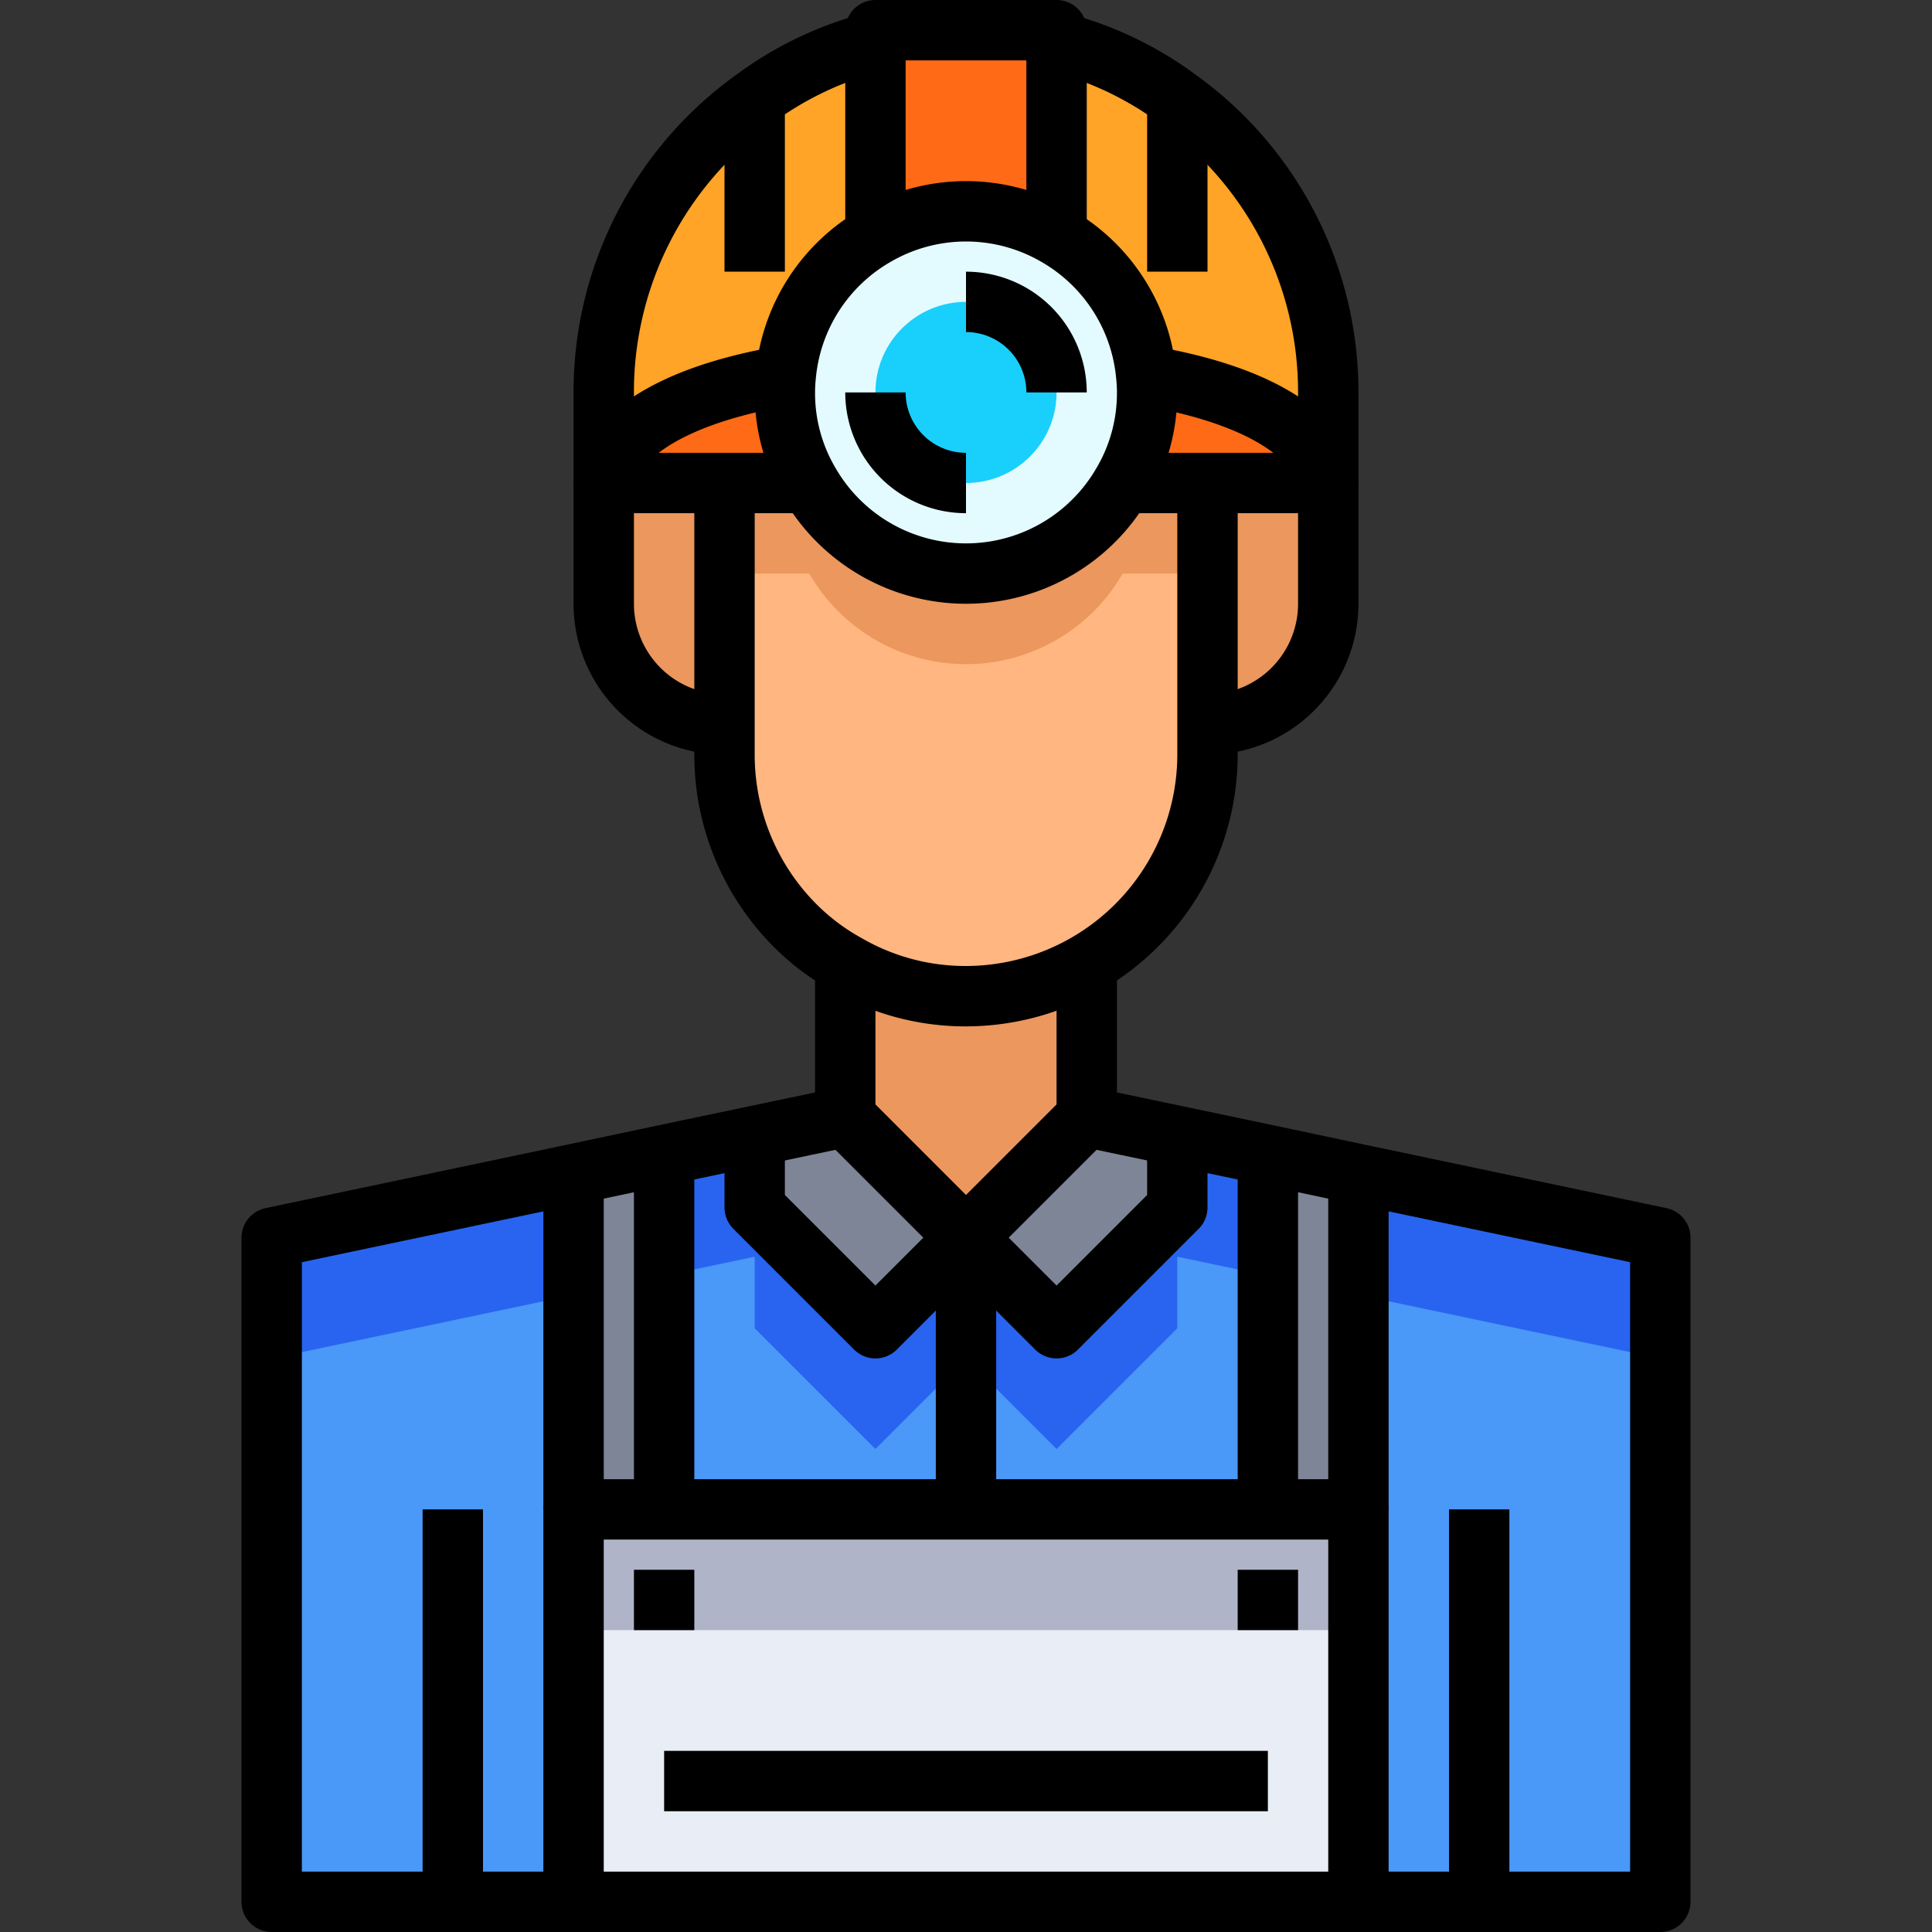
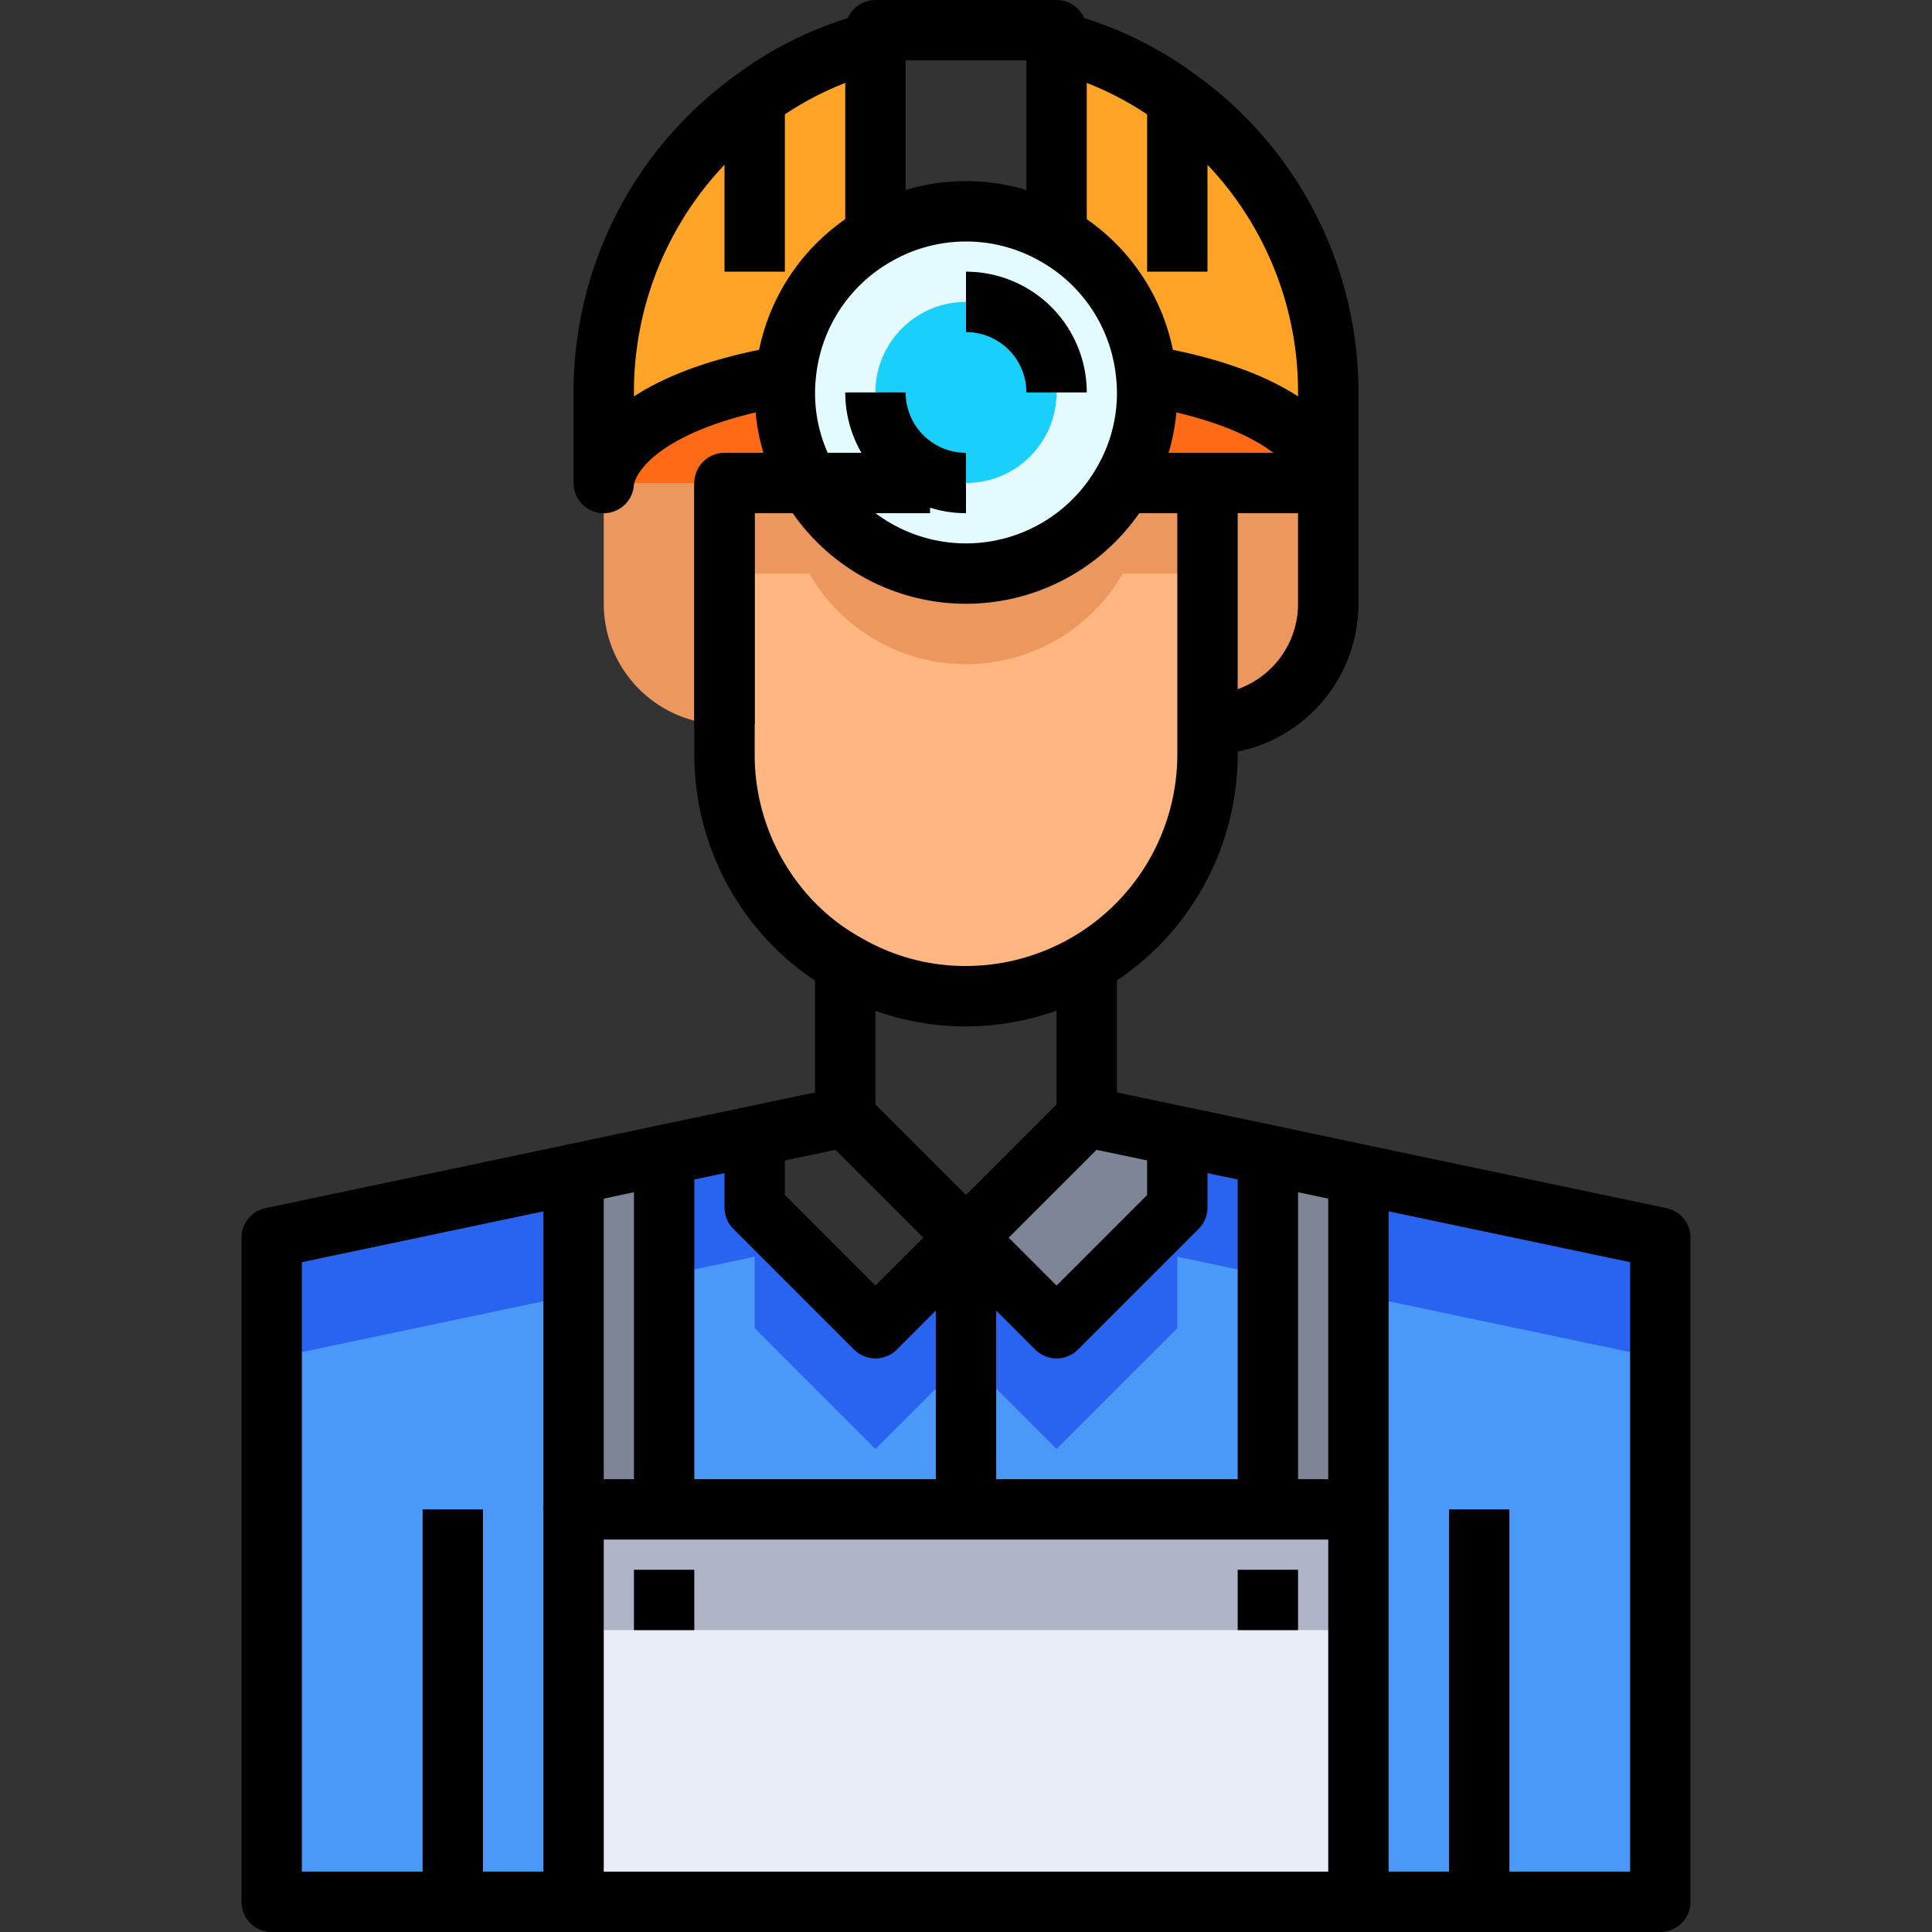
<svg xmlns="http://www.w3.org/2000/svg" viewBox="0 0 64 64">
  <rect x="0" y="0" width="64" height="64" fill="#333333" stroke="none" />
  <title />
  <g data-name="24-Miner" id="_24-Miner">
    <path d="M24,16v8a4,4,0,0,1-4-4V16Z" style="fill:#eb975d" />
    <path d="M44,16v4a4,4,0,0,1-4,4V16Z" style="fill:#eb975d" />
-     <path d="M28,37V32l.04-.06A7.843,7.843,0,0,0,32,33a7.954,7.954,0,0,0,3.97-1.06L36,32v5l-4,4Z" style="fill:#eb975d" />
    <path d="M40,16v9a8.013,8.013,0,0,1-8,8,7.843,7.843,0,0,1-3.96-1.06,7.585,7.585,0,0,1-1.7-1.28A8.014,8.014,0,0,1,24,25V16h2.81a5.989,5.989,0,0,0,10.38,0Z" style="fill:#ffb680" />
    <path d="M37.19,16a5.989,5.989,0,0,1-10.38,0H24v3h2.81a5.989,5.989,0,0,0,10.38,0H40V16Z" style="fill:#eb975d" />
    <polygon points="39 37.63 39 40 35 44 32 41 36 37 39 37.63" style="fill:#7e8596" />
-     <polygon points="32 41 29 44 25 40 25 37.63 28 37 32 41" style="fill:#7e8596" />
    <polygon points="22 38.26 22 50 19 50 19 39 18.98 38.9 22 38.26" style="fill:#7e8596" />
    <polygon points="45 39 45 50 42 50 42 38.26 45.02 38.9 45 39" style="fill:#7e8596" />
    <polygon points="19 50 22 50 32 50 42 50 45 50 45 63 19 63 19 50" style="fill:#e9edf5" />
    <polygon points="42 50 32 50 22 50 19 50 19 54 22 54 32 54 42 54 45 54 45 50 42 50" style="fill:#afb4c8" />
    <path d="M37.97,12.44A5.115,5.115,0,0,1,38,13a5.857,5.857,0,0,1-.81,3,5.989,5.989,0,0,1-10.38,0A5.857,5.857,0,0,1,26,13a5.115,5.115,0,0,1,.03-.56A5.968,5.968,0,0,1,29,7.81a5.961,5.961,0,0,1,6,0A5.968,5.968,0,0,1,37.97,12.44Z" style="fill:#e3fbff" />
    <path d="M26.81,16H20s0-2.53,6.03-3.56A5.115,5.115,0,0,0,26,13,5.857,5.857,0,0,0,26.81,16Z" style="fill:#fe6a16" />
    <path d="M37.97,12.44C44,13.47,44,16,44,16H37.19A5.857,5.857,0,0,0,38,13,5.115,5.115,0,0,0,37.97,12.44Z" style="fill:#fe6a16" />
-     <path d="M35,1.38V7.81a5.961,5.961,0,0,0-6,0V1h6Z" style="fill:#fe6a16" />
    <path d="M25,3.27a11.425,11.425,0,0,1,4-1.89V7.81a5.968,5.968,0,0,0-2.97,4.63C20,13.47,20,16,20,16V13A11.928,11.928,0,0,1,25,3.27Z" style="fill:#ffa426" />
    <path d="M37.97,12.44A5.968,5.968,0,0,0,35,7.81V1.38a11.425,11.425,0,0,1,4,1.89A11.928,11.928,0,0,1,44,13v3S44,13.47,37.97,12.44Z" style="fill:#ffa426" />
    <polygon points="15 63 9 63 9 41 18.98 38.9 19 39 19 50 19 63 15 63" style="fill:#4a98f7" />
    <polygon points="49 63 45 63 45 50 45 39 45.02 38.9 55 41 55 63 49 63" style="fill:#4a98f7" />
    <polygon points="22 50 22 38.26 25 37.63 25 40 29 44 32 41 32 50 22 50" style="fill:#4a98f7" />
    <polygon points="39 40 39 37.63 42 38.26 42 50 32 50 32 41 35 44 39 40" style="fill:#4a98f7" />
    <polygon points="18.98 38.9 9 41 9 45 18.98 42.9 19 43 19 39 18.98 38.9" style="fill:#2864f0" />
    <polygon points="45.02 38.9 45 39 45 43 45.02 42.9 55 45 55 41 45.02 38.9" style="fill:#2864f0" />
    <polygon points="29 44 25 40 25 37.63 22 38.26 22 42.26 25 41.63 25 44 29 48 32 45 32 41 29 44" style="fill:#2864f0" />
    <polygon points="39 37.63 39 40 35 44 32 41 32 45 35 48 39 44 39 41.63 42 42.26 42 38.26 39 37.63" style="fill:#2864f0" />
    <circle cx="32" cy="13" r="3" style="fill:#19cffc" />
    <path d="M24,16v9a8.014,8.014,0,0,0,2.34,5.66,7.585,7.585,0,0,0,1.7,1.28A7.843,7.843,0,0,0,32,33a8.013,8.013,0,0,0,8-8V16" style="fill:none;stroke:#000;stroke-linejoin:round;stroke-width:2px" />
    <path d="M26.03,12.44C20,13.47,20,16,20,16V13a11.928,11.928,0,0,1,5-9.73,11.425,11.425,0,0,1,4-1.89" style="fill:none;stroke:#000;stroke-linejoin:round;stroke-width:2px" />
    <path d="M35,1.38a11.425,11.425,0,0,1,4,1.89A11.928,11.928,0,0,1,44,13v3s0-2.53-6.03-3.56" style="fill:none;stroke:#000;stroke-linejoin:round;stroke-width:2px" />
-     <path d="M24,24a4,4,0,0,1-4-4V16h6.81" style="fill:none;stroke:#000;stroke-linejoin:round;stroke-width:2px" />
+     <path d="M24,24V16h6.81" style="fill:none;stroke:#000;stroke-linejoin:round;stroke-width:2px" />
    <path d="M37.19,16H44v4a4,4,0,0,1-4,4" style="fill:none;stroke:#000;stroke-linejoin:round;stroke-width:2px" />
    <polyline points="45 63 49 63 55 63 55 41 45.02 38.9 42 38.26 39 37.63 36 37 36 32" style="fill:none;stroke:#000;stroke-linejoin:round;stroke-width:2px" />
    <polyline points="28 32 28 37 25 37.63 22 38.26 18.98 38.9 9 41 9 63 15 63 19 63" style="fill:none;stroke:#000;stroke-linejoin:round;stroke-width:2px" />
    <polyline points="28 37 32 41 36 37" style="fill:none;stroke:#000;stroke-linejoin:round;stroke-width:2px" />
    <polyline points="39 37 39 37.63 39 40 35 44 32 41 29 44 25 40 25 37.63 25 37" style="fill:none;stroke:#000;stroke-linejoin:round;stroke-width:2px" />
    <line style="fill:none;stroke:#000;stroke-linejoin:round;stroke-width:2px" x1="49" x2="49" y1="63" y2="50" />
    <line style="fill:none;stroke:#000;stroke-linejoin:round;stroke-width:2px" x1="15" x2="15" y1="63" y2="50" />
    <polyline points="29 7.81 29 1.38 29 1 35 1 35 1.38 35 7.81" style="fill:none;stroke:#000;stroke-linejoin:round;stroke-width:2px" />
    <polyline points="39 3 39 3.27 39 9" style="fill:none;stroke:#000;stroke-linejoin:round;stroke-width:2px" />
    <polyline points="25 3 25 3.27 25 9" style="fill:none;stroke:#000;stroke-linejoin:round;stroke-width:2px" />
    <path d="M37.97,12.44A5.115,5.115,0,0,1,38,13a5.857,5.857,0,0,1-.81,3,5.989,5.989,0,0,1-10.38,0A5.857,5.857,0,0,1,26,13a5.115,5.115,0,0,1,.03-.56A5.968,5.968,0,0,1,29,7.81a5.961,5.961,0,0,1,6,0A5.968,5.968,0,0,1,37.97,12.44Z" style="fill:none;stroke:#000;stroke-linejoin:round;stroke-width:2px" />
    <path d="M35,13a3,3,0,0,0-3-3" style="fill:none;stroke:#000;stroke-linejoin:round;stroke-width:2px" />
    <path d="M29,13a3,3,0,0,0,3,3" style="fill:none;stroke:#000;stroke-linejoin:round;stroke-width:2px" />
    <polygon points="45 50 42 50 32 50 22 50 19 50 19 63 45 63 45 50" style="fill:none;stroke:#000;stroke-linejoin:round;stroke-width:2px" />
    <line style="fill:none;stroke:#000;stroke-linejoin:round;stroke-width:2px" x1="19" x2="19" y1="50" y2="39" />
    <polyline points="22 50 22 38.26 22 38" style="fill:none;stroke:#000;stroke-linejoin:round;stroke-width:2px" />
    <line style="fill:none;stroke:#000;stroke-linejoin:round;stroke-width:2px" x1="45" x2="45" y1="50" y2="39" />
    <polyline points="42 50 42 38.26 42 38" style="fill:none;stroke:#000;stroke-linejoin:round;stroke-width:2px" />
-     <line style="fill:none;stroke:#000;stroke-linejoin:round;stroke-width:2px" x1="22" x2="42" y1="59" y2="59" />
    <line style="fill:none;stroke:#000;stroke-linejoin:round;stroke-width:2px" x1="21" x2="23" y1="53" y2="53" />
    <line style="fill:none;stroke:#000;stroke-linejoin:round;stroke-width:2px" x1="41" x2="43" y1="53" y2="53" />
    <line style="fill:none;stroke:#000;stroke-linejoin:round;stroke-width:2px" x1="32" x2="32" y1="41" y2="50" />
  </g>
</svg>